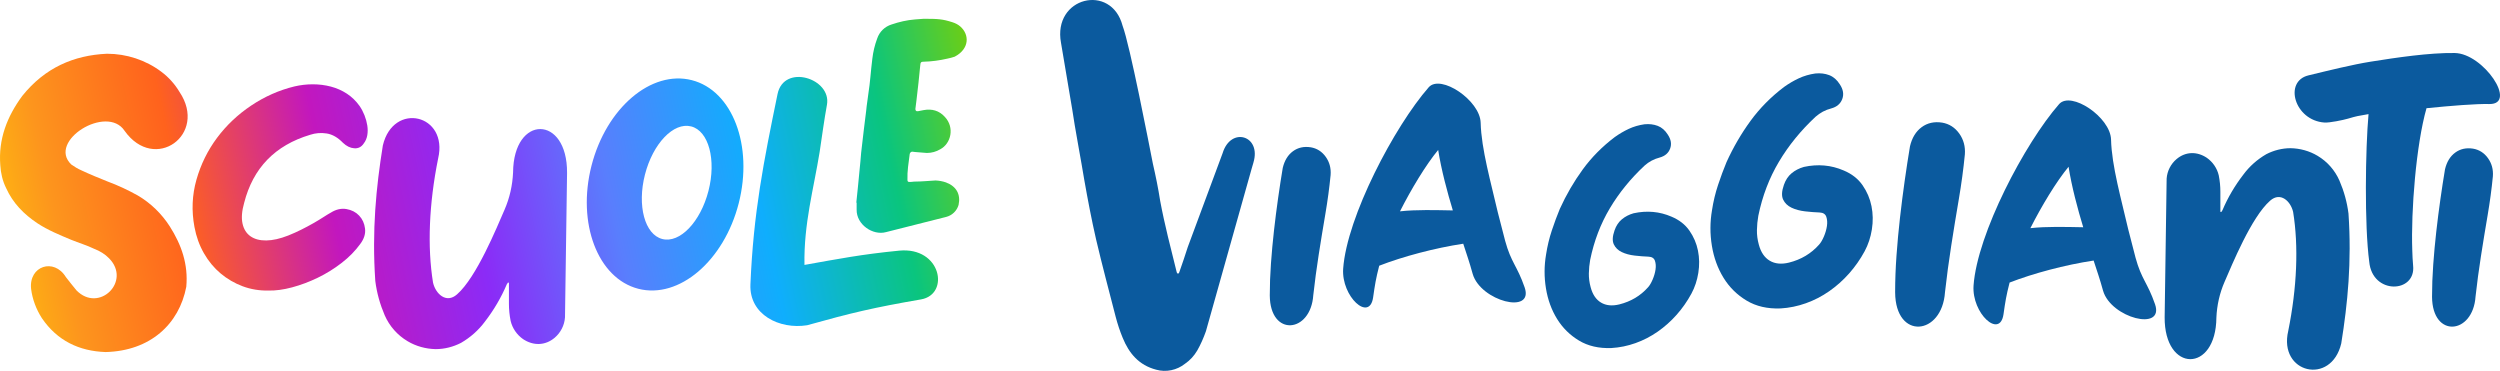
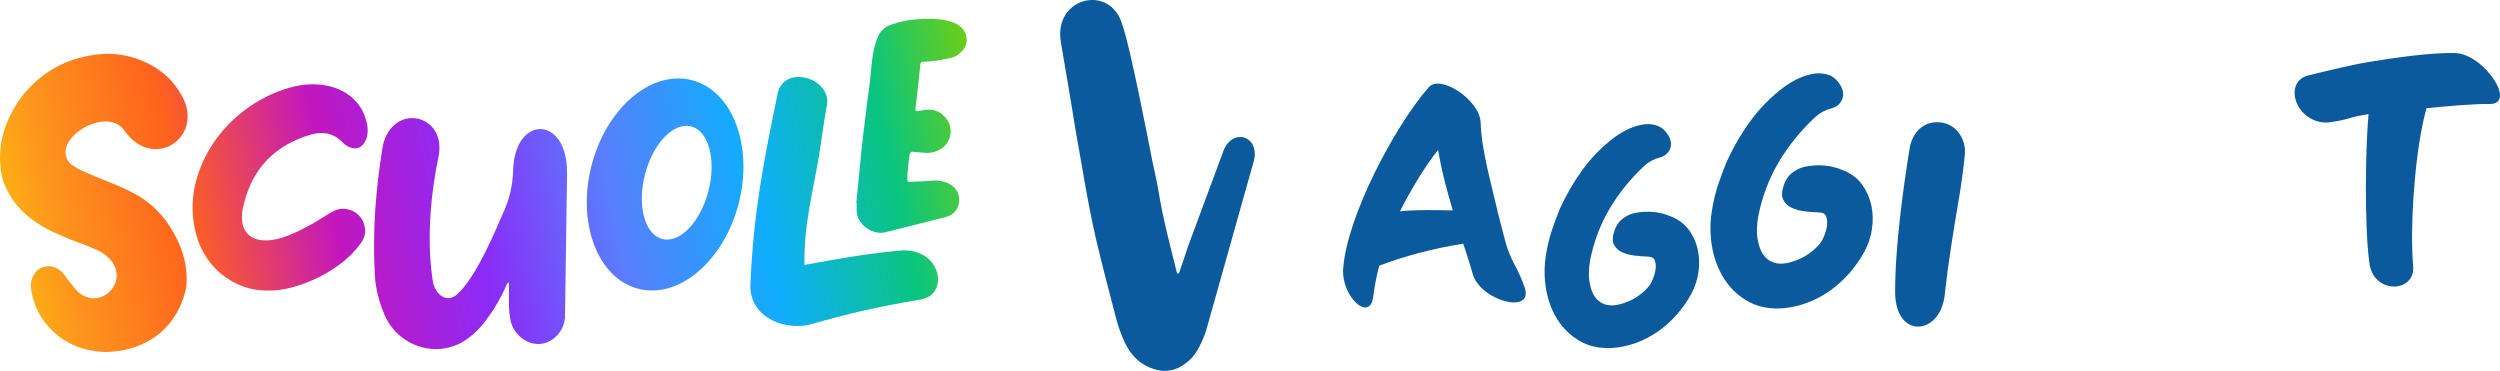
<svg xmlns="http://www.w3.org/2000/svg" xmlns:xlink="http://www.w3.org/1999/xlink" id="Layer_2" viewBox="0 0 316.83 47">
  <defs>
    <style>.cls-1{fill:#1d1d1b;}.cls-2{fill:#0b5a9e;}.cls-3{fill:url(#Sfumatura_senza_nome_52-2);}.cls-4{fill:url(#Sfumatura_senza_nome_52-4);}.cls-5{fill:url(#Sfumatura_senza_nome_52-3);}.cls-6{fill:url(#Sfumatura_senza_nome_52-6);}.cls-7{fill:url(#Sfumatura_senza_nome_52-5);}.cls-8{fill:url(#Sfumatura_senza_nome_52);}</style>
    <linearGradient id="Sfumatura_senza_nome_52" x1="-8.798" y1="33.551" x2="125.362" y2="4.779" gradientUnits="userSpaceOnUse">
      <stop offset="0" stop-color="#ffe003" />
      <stop offset=".122" stop-color="#fd951d" />
      <stop offset=".239" stop-color="#ff621d" />
      <stop offset=".373" stop-color="#c217be" />
      <stop offset=".5" stop-color="#8b2bf7" />
      <stop offset=".627" stop-color="#597efd" />
      <stop offset=".761" stop-color="#0faefd" />
      <stop offset=".887" stop-color="#0ac57e" />
      <stop offset="1" stop-color="#80d001" />
    </linearGradient>
    <linearGradient id="Sfumatura_senza_nome_52-2" x1="-9.426" y1="30.622" x2="124.734" y2="1.849" xlink:href="#Sfumatura_senza_nome_52" />
    <linearGradient id="Sfumatura_senza_nome_52-3" x1="-6.639" y1="43.618" x2="127.521" y2="14.845" xlink:href="#Sfumatura_senza_nome_52" />
    <linearGradient id="Sfumatura_senza_nome_52-4" x1="-6.79" y1="42.914" x2="127.37" y2="14.141" xlink:href="#Sfumatura_senza_nome_52" />
    <linearGradient id="Sfumatura_senza_nome_52-5" x1="-7.013" y1="41.875" x2="127.147" y2="13.102" xlink:href="#Sfumatura_senza_nome_52" />
    <linearGradient id="Sfumatura_senza_nome_52-6" x1="-5.598" y1="48.47" x2="128.562" y2="19.698" xlink:href="#Sfumatura_senza_nome_52" />
  </defs>
  <path class="cls-1" d="M144.169,5.516c-.013,.045-.021,.071-.025,.07-.004-.001,.006-.027,.025-.07Z" />
  <g>
-     <path class="cls-2" d="M274.33,40.198c-.049,7.061,6.509,7.107,6.558,.046,.069-1.559,.413-3.096,1.032-4.517,.956-2.182,3.398-8.212,5.779-10.296,1.305-1.156,2.598,.066,2.912,1.422,.708,4.351,.49,9.602-.619,15.089-1.266,5.374,5.453,6.957,6.719,1.582,.82-5.1,1.334-10.324,.917-16.465-.183-1.445-.573-2.843-1.147-4.173-.573-1.307-1.536-2.408-2.775-3.142-1.032-.619-2.224-.94-3.417-.963-1.078,0-2.133,.275-3.073,.757-1.147,.665-2.133,1.536-2.912,2.591-1.078,1.399-1.972,2.912-2.66,4.54-.046,.046-.092,.092-.092,.161-.023,.023-.069,.046-.092,.046s-.069-.023-.069-.069v-2.522c0-.688-.069-1.376-.206-2.064-.206-.894-.757-1.697-1.513-2.224-1.238-.826-2.683-.803-3.829,.161-.734,.619-1.192,1.513-1.261,2.477l-.252,17.565Z" />
    <path class="cls-2" d="M158.85,20.606c-.247,.88-.18,.573-.389,1.35l-5.633,20.025c-.299,.836-.657,1.673-1.105,2.45-.388,.657-.896,1.225-1.553,1.673-1.016,.807-2.39,1.105-3.645,.747-2.181-.568-3.436-2.061-4.242-4.033-.358-.866-.657-1.763-.896-2.689-.836-3.256-1.703-6.483-2.48-9.799-.568-2.48-1.046-4.989-1.494-7.528-.296-1.869-1.247-6.919-1.528-8.947l-1.421-8.426c-1.078-5.809,6.376-7.604,7.804-2.164,.926,2.45,3.33,14.906,3.838,17.475,.358,1.553,.687,3.167,.926,4.72,.568,3.047,1.344,6.005,2.091,9.022,.081,.27,.27,.266,.358-.06,.358-1.046,.717-2.031,1.046-3.107l4.417-11.899c1.044-3.428,4.949-2.238,3.904,1.19Z" />
-     <path class="cls-2" d="M160.922,37.437c0-1.318,.05-2.675,.151-4.072,.101-1.396,.229-2.787,.385-4.173,.156-1.385,.329-2.748,.52-4.089,.19-1.341,.385-2.614,.587-3.821,.223-.939,.653-1.642,1.29-2.112,.637-.469,1.391-.637,2.262-.503,.782,.134,1.413,.536,1.894,1.207,.48,.67,.687,1.441,.62,2.313-.157,1.609-.38,3.263-.67,4.961-.291,1.698-.57,3.408-.838,5.128-.268,1.721-.498,3.43-.687,5.128-.321,4.828-5.482,5.337-5.514,.033Z" />
-     <path class="cls-2" d="M308.217,37.608c0-1.318,.05-2.675,.151-4.072,.101-1.396,.229-2.787,.385-4.173,.156-1.385,.329-2.748,.52-4.089,.19-1.341,.385-2.614,.587-3.821,.223-.939,.653-1.642,1.29-2.112,.637-.469,1.391-.637,2.262-.503,.782,.134,1.413,.536,1.894,1.207,.48,.67,.687,1.441,.62,2.313-.157,1.609-.38,3.263-.67,4.961-.291,1.698-.57,3.408-.838,5.128-.268,1.721-.498,3.43-.687,5.128-.321,4.828-5.482,5.337-5.514,.033Z" />
    <path class="cls-2" d="M240.174,37.054c0-1.511,.058-3.067,.173-4.668,.115-1.6,.262-3.195,.442-4.783,.179-1.588,.378-3.15,.596-4.687,.217-1.537,.442-2.997,.672-4.38,.256-1.076,.749-1.882,1.479-2.42,.73-.538,1.594-.73,2.593-.576,.896,.154,1.619,.615,2.171,1.383,.55,.768,.787,1.652,.711,2.651-.18,1.844-.436,3.74-.768,5.686-.333,1.947-.653,3.906-.96,5.878-.307,1.972-.57,3.932-.788,5.878-.367,5.534-6.283,6.117-6.32,.038Z" />
    <path class="cls-2" d="M197.677,26.477c.814-1.792,1.782-3.458,2.903-4.996,1.12-1.538,2.475-2.908,4.064-4.11,.57-.407,1.161-.753,1.772-1.039,.611-.285,1.273-.478,1.986-.581,.611-.061,1.171,.005,1.681,.199,.509,.194,.937,.565,1.283,1.115,.407,.611,.504,1.202,.29,1.772-.214,.571-.657,.947-1.329,1.131-.713,.183-1.344,.519-1.895,1.008-1.772,1.65-3.244,3.458-4.415,5.424-1.172,1.966-2.001,4.14-2.49,6.524-.102,.571-.158,1.146-.168,1.726-.01,.581,.066,1.166,.229,1.757,.244,.917,.682,1.564,1.314,1.94,.631,.377,1.406,.454,2.322,.229,1.467-.367,2.678-1.09,3.636-2.169,.204-.224,.397-.55,.581-.978,.183-.428,.306-.85,.367-1.268,.061-.417,.035-.789-.076-1.115-.112-.326-.382-.499-.81-.52-.55-.02-1.136-.066-1.757-.137-.622-.071-1.166-.219-1.635-.443-.469-.224-.805-.55-1.008-.978-.204-.428-.173-1.018,.092-1.772,.203-.591,.514-1.059,.932-1.406,.417-.346,.911-.601,1.482-.764,1.691-.367,3.29-.224,4.797,.428,.978,.408,1.736,.998,2.276,1.772,.539,.774,.901,1.619,1.085,2.536,.183,.917,.199,1.854,.046,2.811-.153,.958-.443,1.833-.871,2.628-.53,.978-1.156,1.874-1.879,2.689-.723,.815-1.523,1.528-2.399,2.139-.876,.611-1.813,1.095-2.811,1.451-.998,.356-2.017,.565-3.056,.626-1.589,.061-2.959-.255-4.11-.947-1.151-.693-2.078-1.609-2.781-2.75-.703-1.141-1.171-2.429-1.405-3.865-.235-1.436-.229-2.867,.015-4.293,.163-1.059,.407-2.078,.733-3.056,.326-.978,.662-1.884,1.008-2.719Z" />
    <path class="cls-2" d="M218.792,20.575c.855-1.882,1.871-3.631,3.048-5.246,1.176-1.615,2.599-3.053,4.267-4.315,.599-.428,1.219-.791,1.861-1.091,.642-.299,1.337-.502,2.086-.61,.642-.064,1.23,.005,1.765,.209,.535,.204,.984,.594,1.348,1.171,.428,.642,.529,1.262,.305,1.861-.225,.599-.69,.995-1.396,1.187-.749,.192-1.412,.545-1.989,1.059-1.861,1.733-3.406,3.631-4.636,5.695-1.23,2.065-2.102,4.347-2.615,6.85-.107,.599-.166,1.203-.176,1.813-.011,.61,.069,1.225,.241,1.845,.257,.963,.716,1.642,1.38,2.037,.663,.396,1.476,.476,2.438,.241,1.54-.385,2.812-1.144,3.818-2.278,.214-.235,.417-.577,.61-1.027,.192-.449,.321-.893,.385-1.331,.064-.438,.037-.829-.08-1.171-.118-.342-.401-.524-.85-.545-.577-.021-1.193-.069-1.845-.144-.653-.075-1.225-.23-1.717-.465-.492-.235-.845-.577-1.059-1.027-.214-.449-.182-1.069,.096-1.861,.214-.62,.54-1.112,.979-1.476,.438-.363,.957-.631,1.556-.802,1.775-.385,3.454-.235,5.037,.449,1.027,.428,1.823,1.048,2.39,1.861,.566,.813,.946,1.7,1.139,2.663s.209,1.947,.048,2.952c-.16,1.006-.465,1.925-.914,2.759-.556,1.027-1.214,1.968-1.973,2.823-.759,.856-1.599,1.604-2.519,2.246-.92,.642-1.904,1.15-2.952,1.524-1.048,.374-2.118,.594-3.208,.658-1.668,.064-3.107-.268-4.315-.995-1.209-.727-2.182-1.689-2.92-2.888-.738-1.198-1.23-2.551-1.476-4.059-.246-1.508-.241-3.01,.016-4.508,.171-1.112,.428-2.182,.77-3.208,.342-1.027,.695-1.978,1.059-2.856Z" />
    <path class="cls-2" d="M300.257,33.158c-.616-4.619-.484-14.298-.088-18.697-1.473,.264-1.357,.21-2.608,.576-.615,.18-2.33,.536-2.97,.493-3.805-.255-5.205-5.21-2.041-5.977,2.493-.604,5.585-1.371,7.902-1.74,3.269-.521,7.416-1.139,10.628-1.095,3.651,.044,8.007,6.511,4.399,6.467-1.628-.044-4.927,.22-7.963,.528-1.32,4.619-1.98,13.066-1.804,17.993,.018,.674,.05,1.319,.105,1.941,.393,3.523-5.184,3.746-5.56-.49Z" />
    <path class="cls-2" d="M190.744,30.5c.774,2.827,1.51,3.137,2.478,5.925,1.201,3.485-5.576,1.743-6.583-1.704-.426-1.549-.736-2.401-1.2-3.834-3.601,.542-7.667,1.627-10.649,2.788-.426,1.665-.542,2.401-.774,4.027-.465,3.137-4.027-.116-3.795-3.64,.465-6.583,6.506-18.046,10.843-23.002,1.51-1.704,6.506,1.665,6.583,4.492,.078,3.33,1.317,7.629,2.169,11.346l.929,3.601Zm-8.481-11.501c-1.588,1.936-3.408,4.957-4.84,7.784,2.052-.232,4.531-.155,6.699-.116-.697-2.285-1.472-5.189-1.859-7.667Z" />
-     <path class="cls-2" d="M270.634,32.633c.774,2.827,1.51,3.137,2.478,5.925,1.201,3.485-5.576,1.743-6.583-1.704-.426-1.549-.736-2.401-1.2-3.834-3.601,.542-7.667,1.627-10.649,2.788-.426,1.665-.542,2.401-.774,4.027-.465,3.137-4.027-.116-3.795-3.64,.465-6.583,6.506-18.046,10.843-23.002,1.51-1.704,6.506,1.665,6.583,4.492,.078,3.33,1.317,7.629,2.169,11.346l.929,3.601Zm-8.481-11.501c-1.588,1.936-3.408,4.957-4.84,7.784,2.052-.232,4.531-.155,6.699-.116-.697-2.285-1.472-5.189-1.859-7.667Z" />
  </g>
  <g>
    <path class="cls-8" d="M34.021,36.822c-1.151,.022-2.24-.158-3.267-.542-1.027-.384-1.958-.925-2.793-1.625-.835-.699-1.541-1.552-2.116-2.556-.576-1.004-.977-2.116-1.202-3.335-.384-2.054-.299-4.051,.254-5.993,.553-1.941,1.422-3.707,2.607-5.298s2.629-2.957,4.334-4.097c1.704-1.139,3.526-1.947,5.468-2.421,.767-.18,1.546-.271,2.336-.271,.79,0,1.551,.096,2.285,.288,.733,.192,1.41,.491,2.031,.897,.62,.406,1.156,.926,1.608,1.557,.248,.361,.457,.756,.626,1.185,.169,.429,.288,.858,.355,1.287,.068,.429,.068,.841,0,1.236-.068,.395-.215,.74-.44,1.033-.294,.452-.694,.66-1.202,.626s-.988-.265-1.439-.694c-.655-.677-1.343-1.072-2.065-1.185-.723-.113-1.422-.056-2.099,.169-4.447,1.332-7.234,4.21-8.363,8.633-.294,1.038-.361,1.913-.203,2.624,.158,.711,.496,1.247,1.016,1.608,.519,.361,1.185,.536,1.998,.525,.813-.011,1.738-.22,2.776-.626,.564-.225,1.117-.474,1.659-.745,.542-.271,1.05-.542,1.524-.813,.474-.271,.903-.53,1.287-.779,.384-.248,.699-.44,.948-.575,.654-.406,1.309-.553,1.964-.44,.654,.113,1.19,.389,1.608,.83,.417,.44,.665,.988,.745,1.642,.079,.655-.119,1.298-.592,1.93-.632,.88-1.422,1.688-2.37,2.421-.948,.734-1.958,1.36-3.03,1.879-1.072,.519-2.156,.925-3.25,1.219-1.095,.293-2.094,.428-2.996,.406Z" />
    <path class="cls-3" d="M23.609,36.34c.258-2.836-.601-5.299-2.091-7.647-1.031-1.604-2.406-2.95-4.067-3.924-1.232-.687-2.52-1.289-3.838-1.776-1.146-.458-2.263-.917-3.294-1.403-.458-.2-.888-.458-1.289-.745-3.074-2.96,4.516-7.666,6.759-4.268,3.794,5.36,10.589,.489,6.96-4.926-.601-1.002-1.375-1.862-2.291-2.549-1.976-1.489-4.411-2.291-6.903-2.291-4.205,.192-7.868,1.767-10.741,5.356C.896,14.773-.221,17.637,.037,20.931c.057,1.002,.286,2.005,.745,2.921,.859,1.89,2.234,3.294,3.953,4.439,1.346,.888,2.836,1.489,4.268,2.091,.974,.401,1.976,.687,2.921,1.146,.745,.286,1.389,.68,1.905,1.214,2.854,2.912-1.285,6.968-4.139,4.056-.458-.544-.864-1.08-1.346-1.69-1.503-2.447-4.704-1.415-4.404,1.493,.166,1.32,.643,2.597,1.368,3.72,1.948,2.864,4.726,4.182,8.077,4.296,5.651-.141,9.318-3.534,10.225-8.277Z" />
    <path class="cls-5" d="M71.864,21.904c.052-7.365-6.789-7.413-6.841-.048-.072,1.627-.431,3.229-1.076,4.712-.997,2.276-3.545,8.566-6.028,10.74-1.361,1.206-2.71-.068-3.038-1.483-.738-4.538-.511-10.015,.646-15.739,1.32-5.606-5.688-7.256-7.008-1.65-.855,5.319-1.392,10.768-.957,17.174,.191,1.507,.598,2.966,1.196,4.353,.598,1.363,1.603,2.512,2.894,3.277,1.076,.646,2.32,.981,3.564,1.005,1.124,0,2.224-.287,3.205-.789,1.196-.694,2.224-1.603,3.038-2.703,1.124-1.459,2.057-3.038,2.775-4.736,.048-.048,.096-.096,.096-.167,.024-.024,.072-.048,.096-.048s.072,.024,.072,.072v2.631c0,.718,.072,1.435,.215,2.153,.215,.933,.789,1.77,1.579,2.32,1.292,.861,2.799,.837,3.995-.167,.765-.646,1.244-1.579,1.316-2.583l.263-18.322Z" />
    <path class="cls-4" d="M87.681,10.161c-5.151-1.321-10.845,3.526-12.717,10.827-1.872,7.301,.785,14.29,5.936,15.611,5.151,1.321,10.844-3.526,12.717-10.827,1.872-7.301-.785-14.29-5.936-15.611Zm2.106,14.026c-1.011,3.941-3.632,6.673-5.855,6.103-2.223-.57-3.205-4.227-2.195-8.167,1.011-3.941,3.632-6.673,5.855-6.103s3.205,4.227,2.195,8.167Z" />
    <path class="cls-7" d="M120.992,7.183c-.308,.103-.615,.185-.923,.246-.984,.226-1.989,.369-2.994,.39-.328,0-.431,.062-.451,.472-.144,1.456-.287,2.912-.472,4.368-.041,.39-.103,.759-.144,1.149,0,.205,.103,.328,.328,.287,.246-.041,.492-.103,.738-.144,1.025-.185,1.948,.062,2.666,.861,1.272,1.354,.779,3.384-.574,4.102-.513,.308-1.107,.472-1.702,.472l-1.518-.123c-.103,0-.205-.041-.328-.041-.164,0-.287,.123-.328,.287-.144,1.107-.328,2.215-.287,3.302,0,.144,.062,.246,.205,.246,.205,0,.41,0,.615-.041,1.191-.009,1.825-.103,2.748-.144,.451,.021,.902,.103,1.313,.246,1.313,.492,1.887,1.497,1.6,2.851h0c-.218,.752-.819,1.332-1.578,1.524l-7.61,1.922c-1.682,.472-3.774-.964-3.733-2.851v-.882h-.041c.164-1.374,.267-2.748,.41-4.102,.082-.738,.144-1.497,.205-2.235,.103-1.005,.246-1.989,.349-2.994,.103-.779,.185-1.559,.287-2.318,.062-.738,.205-1.497,.287-2.235,.103-.677,.185-1.354,.246-2.03,.082-.779,.144-1.559,.246-2.318,.103-.882,.308-1.743,.615-2.564,.287-.861,.964-1.518,1.825-1.784,.964-.328,1.948-.554,2.953-.636l1.102-.083c1.799-.003,2.393,.029,3.665,.439,.353,.114,.695,.279,.975,.522,1.198,1.036,1.19,2.853-.697,3.84Z" />
    <path class="cls-6" d="M102.288,41.219c-3.513,.558-7.344-1.336-7.185-5.171,.377-9.09,1.676-15.562,3.436-24.127,.809-3.902,6.874-1.978,6.261,1.362-.334,1.817-.639,4.066-.924,5.969-.761,4.711-2.02,9.088-1.925,14.322,4.353-.775,7.193-1.335,11.99-1.808,5.354-.528,6.47,5.543,2.779,6.178-6.02,1.037-8.856,1.714-14.432,3.275Z" />
  </g>
</svg>